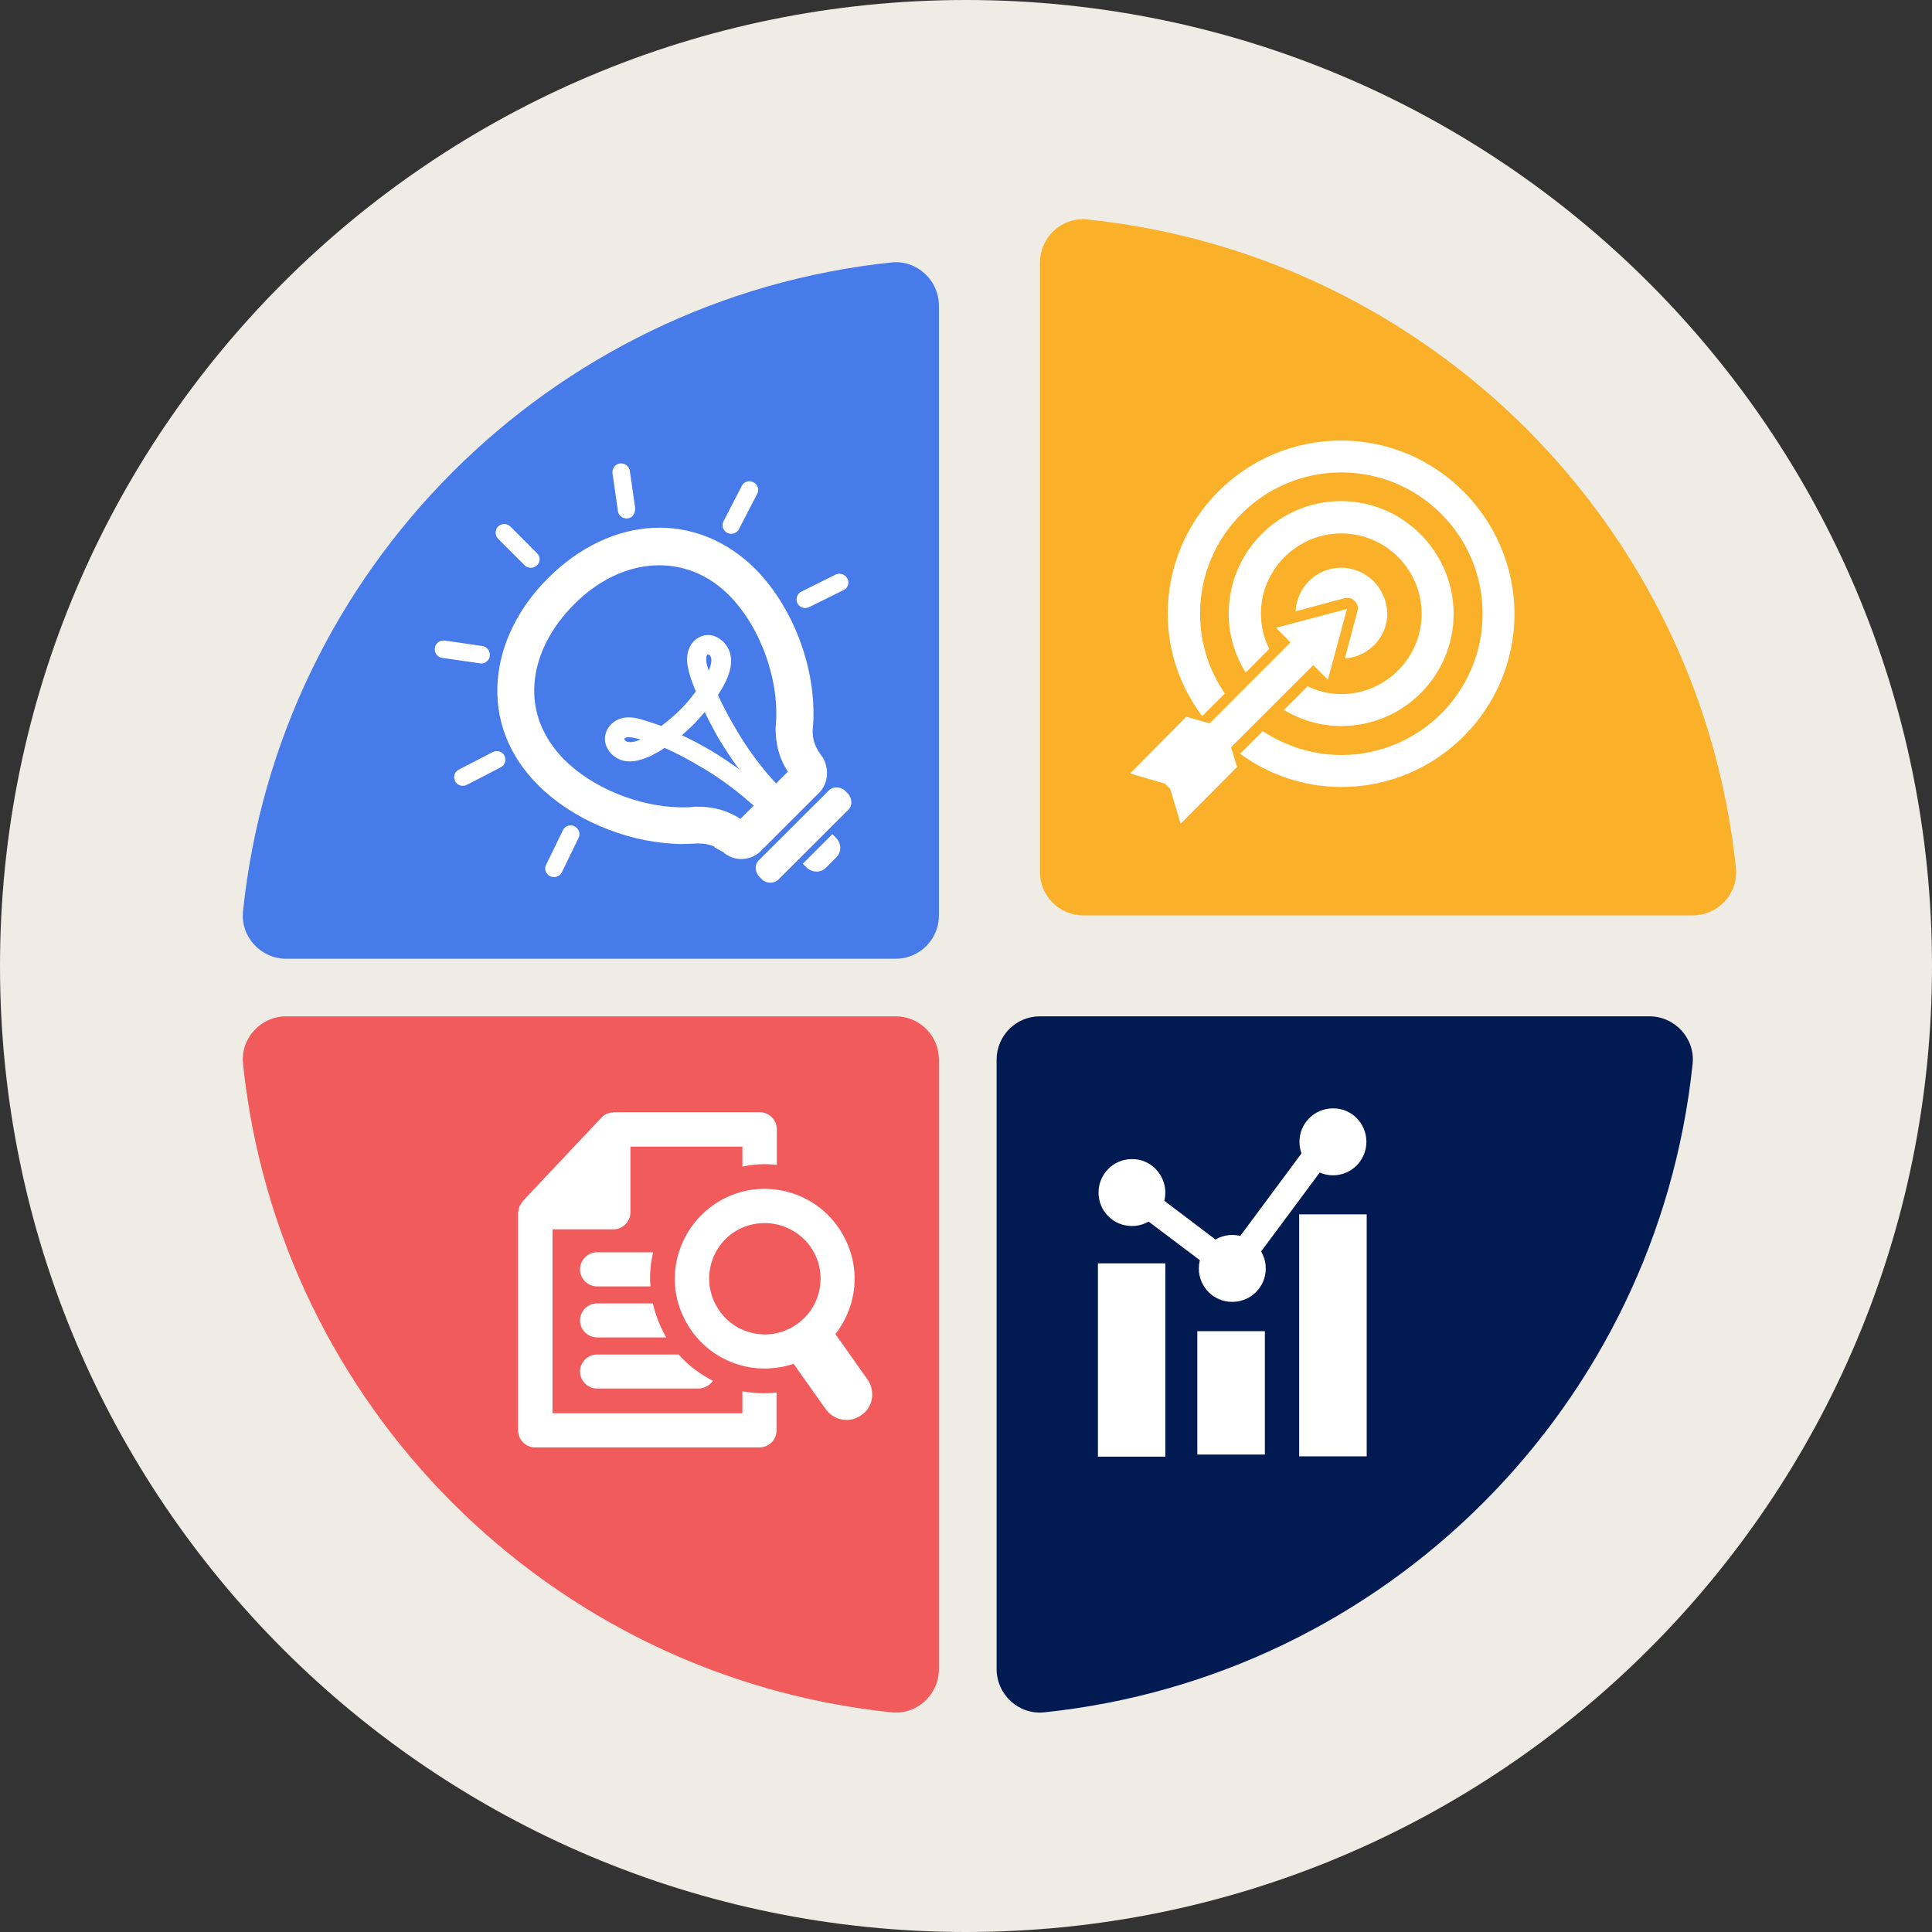
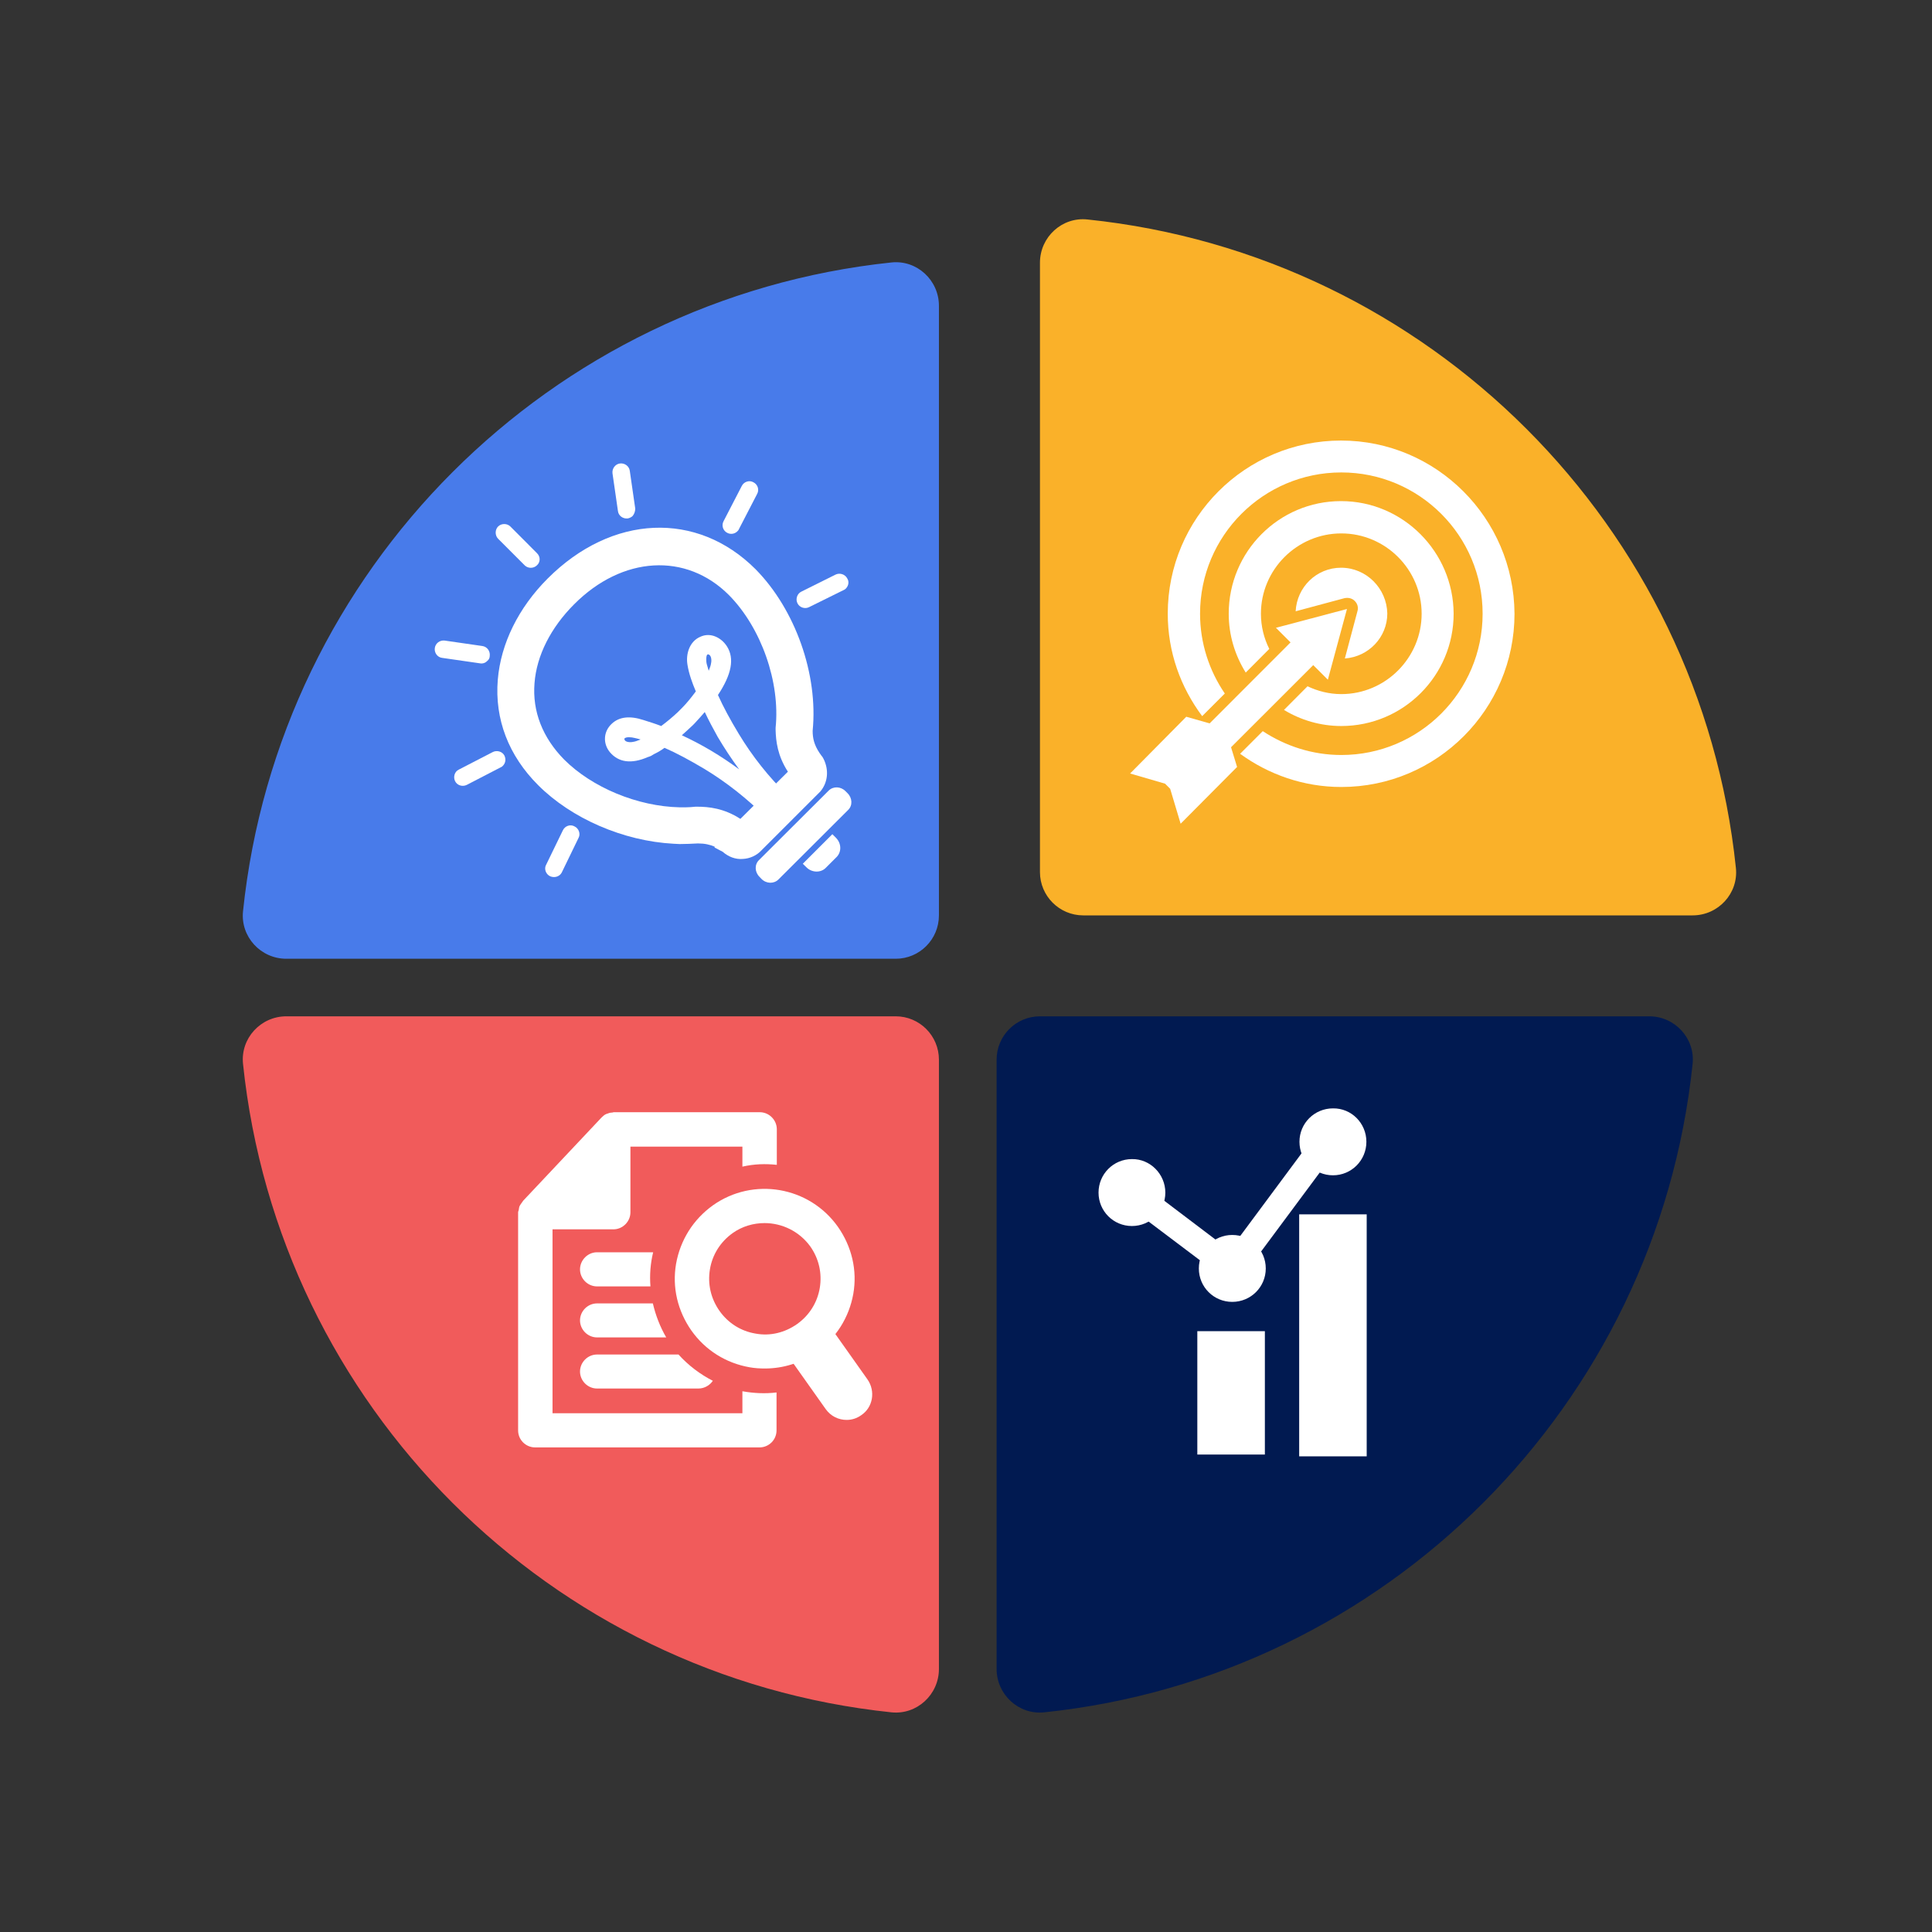
<svg xmlns="http://www.w3.org/2000/svg" width="100" zoomAndPan="magnify" viewBox="0 0 75 75" height="100" preserveAspectRatio="xMidYMid meet" version="1.0">
  <rect x="0" y="0" width="75" height="75" fill="#333333" stroke="none" />
  <defs>
    <clipPath id="fab08b4b7e">
      <path d="M 37.5 0 C 16.789 0 0 16.789 0 37.5 C 0 58.211 16.789 75 37.5 75 C 58.211 75 75 58.211 75 37.5 C 75 16.789 58.211 0 37.5 0 Z M 37.5 0 " clip-rule="nonzero" />
    </clipPath>
    <clipPath id="5b1f79d5b1">
      <path d="M 40 8.414 L 67.832 8.414 L 67.832 36 L 40 36 Z M 40 8.414 " clip-rule="nonzero" />
    </clipPath>
    <clipPath id="6d4e013a71">
      <path d="M 9.332 10 L 37 10 L 37 38 L 9.332 38 Z M 9.332 10 " clip-rule="nonzero" />
    </clipPath>
    <clipPath id="343dbda06d">
      <path d="M 38 39 L 66 39 L 66 66.914 L 38 66.914 Z M 38 39 " clip-rule="nonzero" />
    </clipPath>
    <clipPath id="dd7d365ce4">
      <path d="M 9.332 39 L 37 39 L 37 66.914 L 9.332 66.914 Z M 9.332 39 " clip-rule="nonzero" />
    </clipPath>
  </defs>
  <g clip-path="url(#fab08b4b7e)">
-     <rect x="-7.5" width="90" fill="#efebe5" y="-7.5" height="90" fill-opacity="1" />
-   </g>
+     </g>
  <g clip-path="url(#5b1f79d5b1)">
    <path fill="#fab129" d="M 42.051 35.535 L 65.707 35.535 C 66.703 35.535 67.492 34.68 67.387 33.691 C 66.008 20.426 55.477 9.898 42.215 8.52 C 41.227 8.414 40.371 9.203 40.371 10.199 L 40.371 33.855 C 40.371 34.781 41.125 35.535 42.051 35.535 Z M 42.051 35.535 " fill-opacity="1" fill-rule="nonzero" />
  </g>
  <g clip-path="url(#6d4e013a71)">
    <path fill="#487bea" d="M 36.449 35.535 L 36.449 11.871 C 36.449 10.875 35.594 10.086 34.609 10.188 C 21.344 11.582 10.816 22.109 9.434 35.375 C 9.332 36.359 10.117 37.219 11.117 37.219 L 34.77 37.219 C 35.699 37.219 36.449 36.465 36.449 35.535 Z M 36.449 35.535 " fill-opacity="1" fill-rule="nonzero" />
  </g>
  <g clip-path="url(#343dbda06d)">
    <path fill="#011a51" d="M 38.688 41.137 L 38.688 64.789 C 38.688 65.785 39.547 66.574 40.531 66.473 C 53.797 65.09 64.324 54.562 65.707 41.297 C 65.809 40.312 65.02 39.453 64.023 39.453 L 40.371 39.453 C 39.441 39.453 38.688 40.207 38.688 41.137 Z M 38.688 41.137 " fill-opacity="1" fill-rule="nonzero" />
  </g>
  <g clip-path="url(#dd7d365ce4)">
    <path fill="#f15b5b" d="M 34.77 39.453 L 11.117 39.453 C 10.117 39.453 9.332 40.312 9.434 41.297 C 10.816 54.562 21.344 65.09 34.609 66.473 C 35.594 66.574 36.449 65.785 36.449 64.789 L 36.449 41.137 C 36.449 40.207 35.699 39.453 34.77 39.453 Z M 34.77 39.453 " fill-opacity="1" fill-rule="nonzero" />
  </g>
  <path fill="#ffffff" d="M 52.059 22.039 C 51.105 22.039 50.344 22.793 50.297 23.73 L 52.184 23.223 C 52.336 23.188 52.488 23.223 52.59 23.328 C 52.695 23.43 52.742 23.582 52.695 23.73 L 52.207 25.562 C 53.125 25.496 53.855 24.742 53.855 23.812 C 53.832 22.84 53.043 22.039 52.059 22.039 Z M 52.059 22.039 " fill-opacity="1" fill-rule="nonzero" />
  <path fill="#ffffff" d="M 51.547 26.387 L 52.289 23.641 L 49.531 24.371 L 50.098 24.938 L 46.957 28.082 L 46.051 27.824 L 43.871 30.027 L 45.227 30.422 L 45.426 30.621 L 45.832 31.977 L 48.023 29.773 L 47.789 29.008 L 50.98 25.82 Z M 51.547 26.387 " fill-opacity="1" fill-rule="nonzero" />
  <path fill="#ffffff" d="M 52.059 19.453 C 49.645 19.453 47.699 21.414 47.699 23.824 C 47.699 24.66 47.941 25.438 48.359 26.109 L 49.273 25.191 C 49.066 24.777 48.949 24.312 48.949 23.824 C 48.949 22.109 50.352 20.707 52.07 20.707 C 53.785 20.707 55.188 22.109 55.188 23.824 C 55.188 25.539 53.785 26.945 52.07 26.945 C 51.594 26.945 51.152 26.828 50.758 26.641 L 49.844 27.559 C 50.492 27.953 51.258 28.184 52.07 28.184 C 54.48 28.184 56.43 26.227 56.43 23.824 C 56.418 21.414 54.457 19.453 52.059 19.453 Z M 52.059 19.453 " fill-opacity="1" fill-rule="nonzero" />
  <path fill="#ffffff" d="M 52.059 17.102 C 48.348 17.102 45.332 20.113 45.332 23.824 C 45.332 25.32 45.832 26.676 46.668 27.801 L 47.547 26.922 C 46.945 26.039 46.586 24.973 46.586 23.824 C 46.586 20.797 49.043 18.34 52.07 18.34 C 55.098 18.34 57.555 20.797 57.555 23.824 C 57.555 26.852 55.098 29.309 52.07 29.309 C 50.945 29.309 49.902 28.961 49.02 28.383 L 48.141 29.262 C 49.242 30.062 50.598 30.551 52.07 30.551 C 55.781 30.551 58.793 27.535 58.793 23.824 C 58.77 20.113 55.758 17.102 52.059 17.102 Z M 52.059 17.102 " fill-opacity="1" fill-rule="nonzero" />
  <path fill="#ffffff" d="M 47.941 49.949 L 43.895 46.898 L 43.965 45.68 L 47.734 48.535 L 51.082 44.023 L 51.895 44.625 Z M 47.941 49.949 " fill-opacity="1" fill-rule="nonzero" />
  <path fill="#ffffff" d="M 49.137 49.242 C 49.137 49.961 48.555 50.539 47.836 50.539 C 47.117 50.539 46.539 49.961 46.539 49.242 C 46.539 48.523 47.117 47.941 47.836 47.941 C 48.555 47.941 49.137 48.523 49.137 49.242 Z M 49.137 49.242 " fill-opacity="1" fill-rule="nonzero" />
  <path fill="#ffffff" d="M 53.043 44.324 C 53.043 45.043 52.465 45.625 51.746 45.625 C 51.027 45.625 50.445 45.043 50.445 44.324 C 50.445 43.605 51.027 43.027 51.746 43.027 C 52.465 43.016 53.043 43.605 53.043 44.324 Z M 53.043 44.324 " fill-opacity="1" fill-rule="nonzero" />
  <path fill="#ffffff" d="M 45.238 46.297 C 45.238 47.016 44.66 47.594 43.941 47.594 C 43.223 47.594 42.645 47.016 42.645 46.297 C 42.645 45.578 43.223 44.996 43.941 44.996 C 44.648 44.984 45.238 45.578 45.238 46.297 Z M 45.238 46.297 " fill-opacity="1" fill-rule="nonzero" />
-   <path fill="#ffffff" d="M 42.621 49.043 L 45.238 49.043 L 45.238 56.547 L 42.621 56.547 Z M 42.621 49.043 " fill-opacity="1" fill-rule="nonzero" />
  <path fill="#ffffff" d="M 46.48 51.676 L 49.102 51.676 L 49.102 56.465 L 46.48 56.465 Z M 46.48 51.676 " fill-opacity="1" fill-rule="nonzero" />
  <path fill="#ffffff" d="M 50.434 47.141 L 53.055 47.141 L 53.055 56.535 L 50.434 56.535 Z M 50.434 47.141 " fill-opacity="1" fill-rule="nonzero" />
  <path fill="#ffffff" d="M 30.156 45.219 L 30.156 43.836 C 30.156 43.477 29.855 43.176 29.496 43.176 L 23.824 43.176 C 23.801 43.176 23.789 43.188 23.777 43.188 C 23.719 43.188 23.66 43.199 23.605 43.223 C 23.582 43.234 23.559 43.234 23.535 43.246 C 23.477 43.27 23.43 43.305 23.383 43.352 C 23.371 43.363 23.359 43.375 23.348 43.387 C 23.348 43.387 23.336 43.387 23.336 43.398 L 20.312 46.609 C 20.289 46.633 20.277 46.668 20.254 46.691 C 20.23 46.727 20.195 46.77 20.172 46.816 C 20.148 46.863 20.148 46.922 20.137 46.969 C 20.137 46.992 20.113 47.027 20.113 47.062 L 20.113 55.527 C 20.113 55.898 20.414 56.188 20.773 56.188 L 29.484 56.188 C 29.844 56.188 30.145 55.898 30.145 55.527 L 30.145 54.055 C 29.703 54.109 29.25 54.086 28.82 54.008 L 28.82 54.863 L 21.449 54.863 L 21.449 47.723 L 23.812 47.723 C 24.172 47.723 24.473 47.422 24.473 47.062 L 24.473 44.512 L 28.82 44.512 L 28.82 45.289 C 29.273 45.184 29.715 45.172 30.156 45.219 Z M 30.156 45.219 " fill-opacity="1" fill-rule="nonzero" />
  <path fill="#ffffff" d="M 25.355 48.613 C 25.25 49.043 25.215 49.496 25.25 49.938 L 23.176 49.938 C 22.816 49.938 22.516 49.637 22.516 49.277 C 22.516 48.918 22.816 48.613 23.176 48.613 Z M 25.355 48.613 " fill-opacity="1" fill-rule="nonzero" />
  <path fill="#ffffff" d="M 25.863 51.918 L 23.176 51.918 C 22.816 51.918 22.516 51.617 22.516 51.258 C 22.516 50.898 22.816 50.598 23.176 50.598 L 25.344 50.598 C 25.449 51.051 25.621 51.504 25.863 51.918 Z M 25.863 51.918 " fill-opacity="1" fill-rule="nonzero" />
  <path fill="#ffffff" d="M 27.672 53.602 C 27.559 53.773 27.348 53.902 27.117 53.902 L 23.176 53.902 C 22.816 53.902 22.516 53.602 22.516 53.242 C 22.516 52.883 22.816 52.582 23.176 52.582 L 26.34 52.582 C 26.723 53.008 27.188 53.355 27.672 53.602 Z M 27.672 53.602 " fill-opacity="1" fill-rule="nonzero" />
  <path fill="#ffffff" d="M 33.68 53.555 L 32.012 51.199 C 31.824 51.48 31.594 51.723 31.305 51.93 C 31.012 52.141 30.699 52.266 30.387 52.348 L 32.055 54.703 C 32.254 54.98 32.555 55.121 32.867 55.121 C 33.066 55.121 33.262 55.062 33.438 54.934 C 33.887 54.633 33.992 54.008 33.68 53.555 Z M 33.68 53.555 " fill-opacity="1" fill-rule="nonzero" />
  <path fill="#ffffff" d="M 29.691 53.125 C 29.496 53.125 29.297 53.113 29.102 53.078 C 28.184 52.918 27.383 52.418 26.84 51.652 C 26.305 50.887 26.086 49.973 26.246 49.055 C 26.41 48.141 26.91 47.34 27.672 46.793 C 29.238 45.68 31.418 46.051 32.531 47.629 C 33.066 48.395 33.285 49.312 33.125 50.227 C 32.961 51.145 32.461 51.941 31.695 52.488 C 31.105 52.906 30.41 53.125 29.691 53.125 Z M 29.68 47.48 C 29.25 47.48 28.809 47.605 28.438 47.871 C 27.965 48.211 27.652 48.707 27.559 49.277 C 27.465 49.844 27.594 50.41 27.93 50.887 C 28.266 51.363 28.762 51.676 29.332 51.77 C 29.898 51.875 30.469 51.734 30.945 51.398 C 31.418 51.062 31.73 50.562 31.824 49.996 C 31.918 49.426 31.789 48.859 31.453 48.383 C 31.023 47.793 30.352 47.48 29.68 47.48 Z M 29.68 47.48 " fill-opacity="1" fill-rule="nonzero" />
  <path fill="#ffffff" d="M 20.844 21.945 C 20.715 22.074 20.496 22.074 20.367 21.945 L 19.336 20.914 C 19.211 20.785 19.211 20.566 19.336 20.438 C 19.465 20.312 19.684 20.312 19.812 20.438 L 20.844 21.473 C 20.984 21.609 20.984 21.82 20.844 21.945 Z M 20.844 21.945 " fill-opacity="1" fill-rule="nonzero" />
  <path fill="#ffffff" d="M 18.918 25.656 C 18.852 25.727 18.746 25.773 18.629 25.75 L 17.168 25.539 C 16.984 25.52 16.855 25.344 16.879 25.16 C 16.902 24.973 17.074 24.844 17.262 24.867 L 18.723 25.078 C 18.906 25.102 19.035 25.273 19.012 25.461 C 19.012 25.539 18.977 25.609 18.918 25.656 Z M 18.918 25.656 " fill-opacity="1" fill-rule="nonzero" />
  <path fill="#ffffff" d="M 19.523 29.727 C 19.5 29.75 19.477 29.773 19.441 29.785 L 18.121 30.469 C 17.957 30.551 17.75 30.492 17.668 30.328 C 17.586 30.168 17.645 29.957 17.805 29.879 L 19.129 29.195 C 19.289 29.113 19.5 29.172 19.582 29.332 C 19.648 29.473 19.625 29.621 19.523 29.727 Z M 19.523 29.727 " fill-opacity="1" fill-rule="nonzero" />
  <path fill="#ffffff" d="M 32.832 22.852 C 32.809 22.875 32.777 22.898 32.742 22.91 L 31.406 23.57 C 31.246 23.652 31.035 23.582 30.957 23.418 C 30.875 23.258 30.945 23.047 31.105 22.969 L 32.438 22.305 C 32.602 22.227 32.809 22.293 32.891 22.457 C 32.973 22.586 32.938 22.746 32.832 22.852 Z M 32.832 22.852 " fill-opacity="1" fill-rule="nonzero" />
  <path fill="#ffffff" d="M 28.625 20.625 C 28.52 20.73 28.359 20.754 28.23 20.684 C 28.066 20.602 28 20.395 28.09 20.23 L 28.797 18.863 C 28.879 18.699 29.09 18.629 29.25 18.723 C 29.414 18.805 29.484 19.012 29.391 19.176 L 28.684 20.543 C 28.672 20.578 28.648 20.602 28.625 20.625 Z M 28.625 20.625 " fill-opacity="1" fill-rule="nonzero" />
  <path fill="#ffffff" d="M 21.75 33.949 C 21.645 34.051 21.492 34.074 21.355 34.016 C 21.191 33.938 21.109 33.727 21.203 33.566 L 21.852 32.23 C 21.934 32.059 22.145 31.988 22.305 32.082 C 22.469 32.16 22.547 32.371 22.457 32.531 L 21.809 33.867 C 21.797 33.891 21.773 33.926 21.75 33.949 Z M 21.75 33.949 " fill-opacity="1" fill-rule="nonzero" />
  <path fill="#ffffff" d="M 24.555 20.035 C 24.508 20.078 24.438 20.113 24.371 20.125 C 24.184 20.148 24.008 20.023 23.988 19.836 L 23.777 18.375 C 23.754 18.191 23.883 18.016 24.066 17.992 C 24.254 17.969 24.426 18.098 24.449 18.281 L 24.66 19.742 C 24.66 19.848 24.625 19.953 24.555 20.035 Z M 24.555 20.035 " fill-opacity="1" fill-rule="nonzero" />
  <path fill="#ffffff" d="M 21.262 22.457 C 20.125 23.594 19.441 24.984 19.324 26.387 C 19.199 27.918 19.742 29.332 20.891 30.48 C 22.188 31.777 24.195 32.648 26.145 32.754 L 26.387 32.766 C 26.617 32.766 26.852 32.754 27.094 32.742 C 27.359 32.742 27.559 32.789 27.742 32.867 L 27.742 32.902 L 28.055 33.066 C 28.277 33.262 28.555 33.367 28.832 33.344 C 29.113 33.332 29.379 33.207 29.562 33.008 L 31.848 30.723 C 32.137 30.375 32.184 29.902 31.977 29.473 C 31.953 29.426 31.93 29.379 31.895 29.344 L 31.812 29.227 C 31.605 28.914 31.547 28.66 31.547 28.371 C 31.766 26.18 30.875 23.664 29.332 22.098 C 27.059 19.824 23.754 19.965 21.262 22.457 Z M 28.301 23.105 C 29.551 24.371 30.293 26.48 30.109 28.254 L 30.109 28.336 C 30.121 28.766 30.18 29.332 30.586 29.957 L 28.742 31.789 C 28.102 31.375 27.512 31.316 27.059 31.316 L 27 31.316 C 26.875 31.328 26.746 31.34 26.617 31.34 L 26.387 31.34 C 24.75 31.305 22.988 30.574 21.898 29.484 C 21.066 28.637 20.66 27.617 20.75 26.516 C 20.832 25.449 21.379 24.371 22.281 23.465 C 24.16 21.574 26.641 21.438 28.301 23.105 Z M 28.301 23.105 " fill-opacity="1" fill-rule="nonzero" />
  <path fill="#ffffff" d="M 30.215 34.145 L 32.926 31.441 C 33.102 31.27 33.09 30.98 32.902 30.793 L 32.82 30.711 C 32.637 30.527 32.348 30.516 32.172 30.688 L 29.461 33.391 C 29.285 33.566 29.297 33.855 29.484 34.039 L 29.562 34.121 C 29.75 34.309 30.039 34.316 30.215 34.145 Z M 30.215 34.145 " fill-opacity="1" fill-rule="nonzero" />
  <path fill="#ffffff" d="M 32.312 32.383 L 32.449 32.52 C 32.672 32.742 32.672 33.078 32.473 33.273 L 32.055 33.691 C 31.859 33.891 31.512 33.879 31.305 33.668 L 31.164 33.531 Z M 32.312 32.383 " fill-opacity="1" fill-rule="nonzero" />
  <path fill="#ffffff" d="M 27.188 24.719 C 26.758 24.902 26.617 25.402 26.688 25.809 C 26.746 26.168 26.875 26.516 27.012 26.84 C 26.84 27.07 26.664 27.293 26.48 27.477 L 26.445 27.512 C 26.422 27.535 26.41 27.547 26.387 27.57 C 26.363 27.594 26.328 27.629 26.305 27.652 C 26.109 27.836 25.898 28.012 25.668 28.184 C 25.438 28.094 25.203 28.023 24.984 27.953 C 24.449 27.777 24.031 27.824 23.742 28.102 C 23.43 28.395 23.395 28.855 23.672 29.195 C 24.008 29.598 24.508 29.668 25.145 29.391 C 25.18 29.379 25.227 29.367 25.273 29.344 C 25.309 29.32 25.355 29.297 25.391 29.273 L 25.438 29.25 C 25.551 29.195 25.668 29.125 25.797 29.031 C 26.27 29.238 26.77 29.508 27.336 29.844 C 28.195 30.363 29.008 31.004 29.738 31.734 C 29.75 31.746 29.773 31.758 29.785 31.777 L 29.844 31.824 L 30.676 30.992 L 30.629 30.934 C 30.617 30.922 30.605 30.898 30.586 30.887 C 29.844 30.168 29.203 29.355 28.684 28.496 C 28.348 27.941 28.078 27.441 27.871 26.98 C 28.402 26.18 28.52 25.562 28.219 25.09 C 28.012 24.766 27.594 24.531 27.188 24.719 Z M 27.605 25.738 C 27.594 25.832 27.559 25.922 27.512 26.039 C 27.488 25.957 27.465 25.879 27.441 25.797 C 27.406 25.68 27.406 25.473 27.453 25.414 C 27.453 25.414 27.465 25.402 27.5 25.402 C 27.617 25.438 27.629 25.633 27.605 25.738 Z M 27.359 27.641 C 27.512 27.965 27.684 28.289 27.859 28.602 C 28.113 29.031 28.395 29.461 28.695 29.867 C 27.988 29.344 27.246 28.902 26.469 28.543 C 26.551 28.473 26.629 28.395 26.723 28.312 C 26.781 28.266 26.828 28.207 26.887 28.16 L 26.953 28.094 C 27.094 27.941 27.234 27.789 27.359 27.641 Z M 24.867 28.707 C 24.75 28.754 24.66 28.789 24.566 28.801 C 24.461 28.824 24.266 28.812 24.242 28.707 C 24.23 28.672 24.242 28.66 24.254 28.66 C 24.312 28.602 24.508 28.613 24.637 28.648 C 24.707 28.66 24.785 28.684 24.867 28.707 Z M 24.867 28.707 " fill-opacity="1" fill-rule="nonzero" />
</svg>